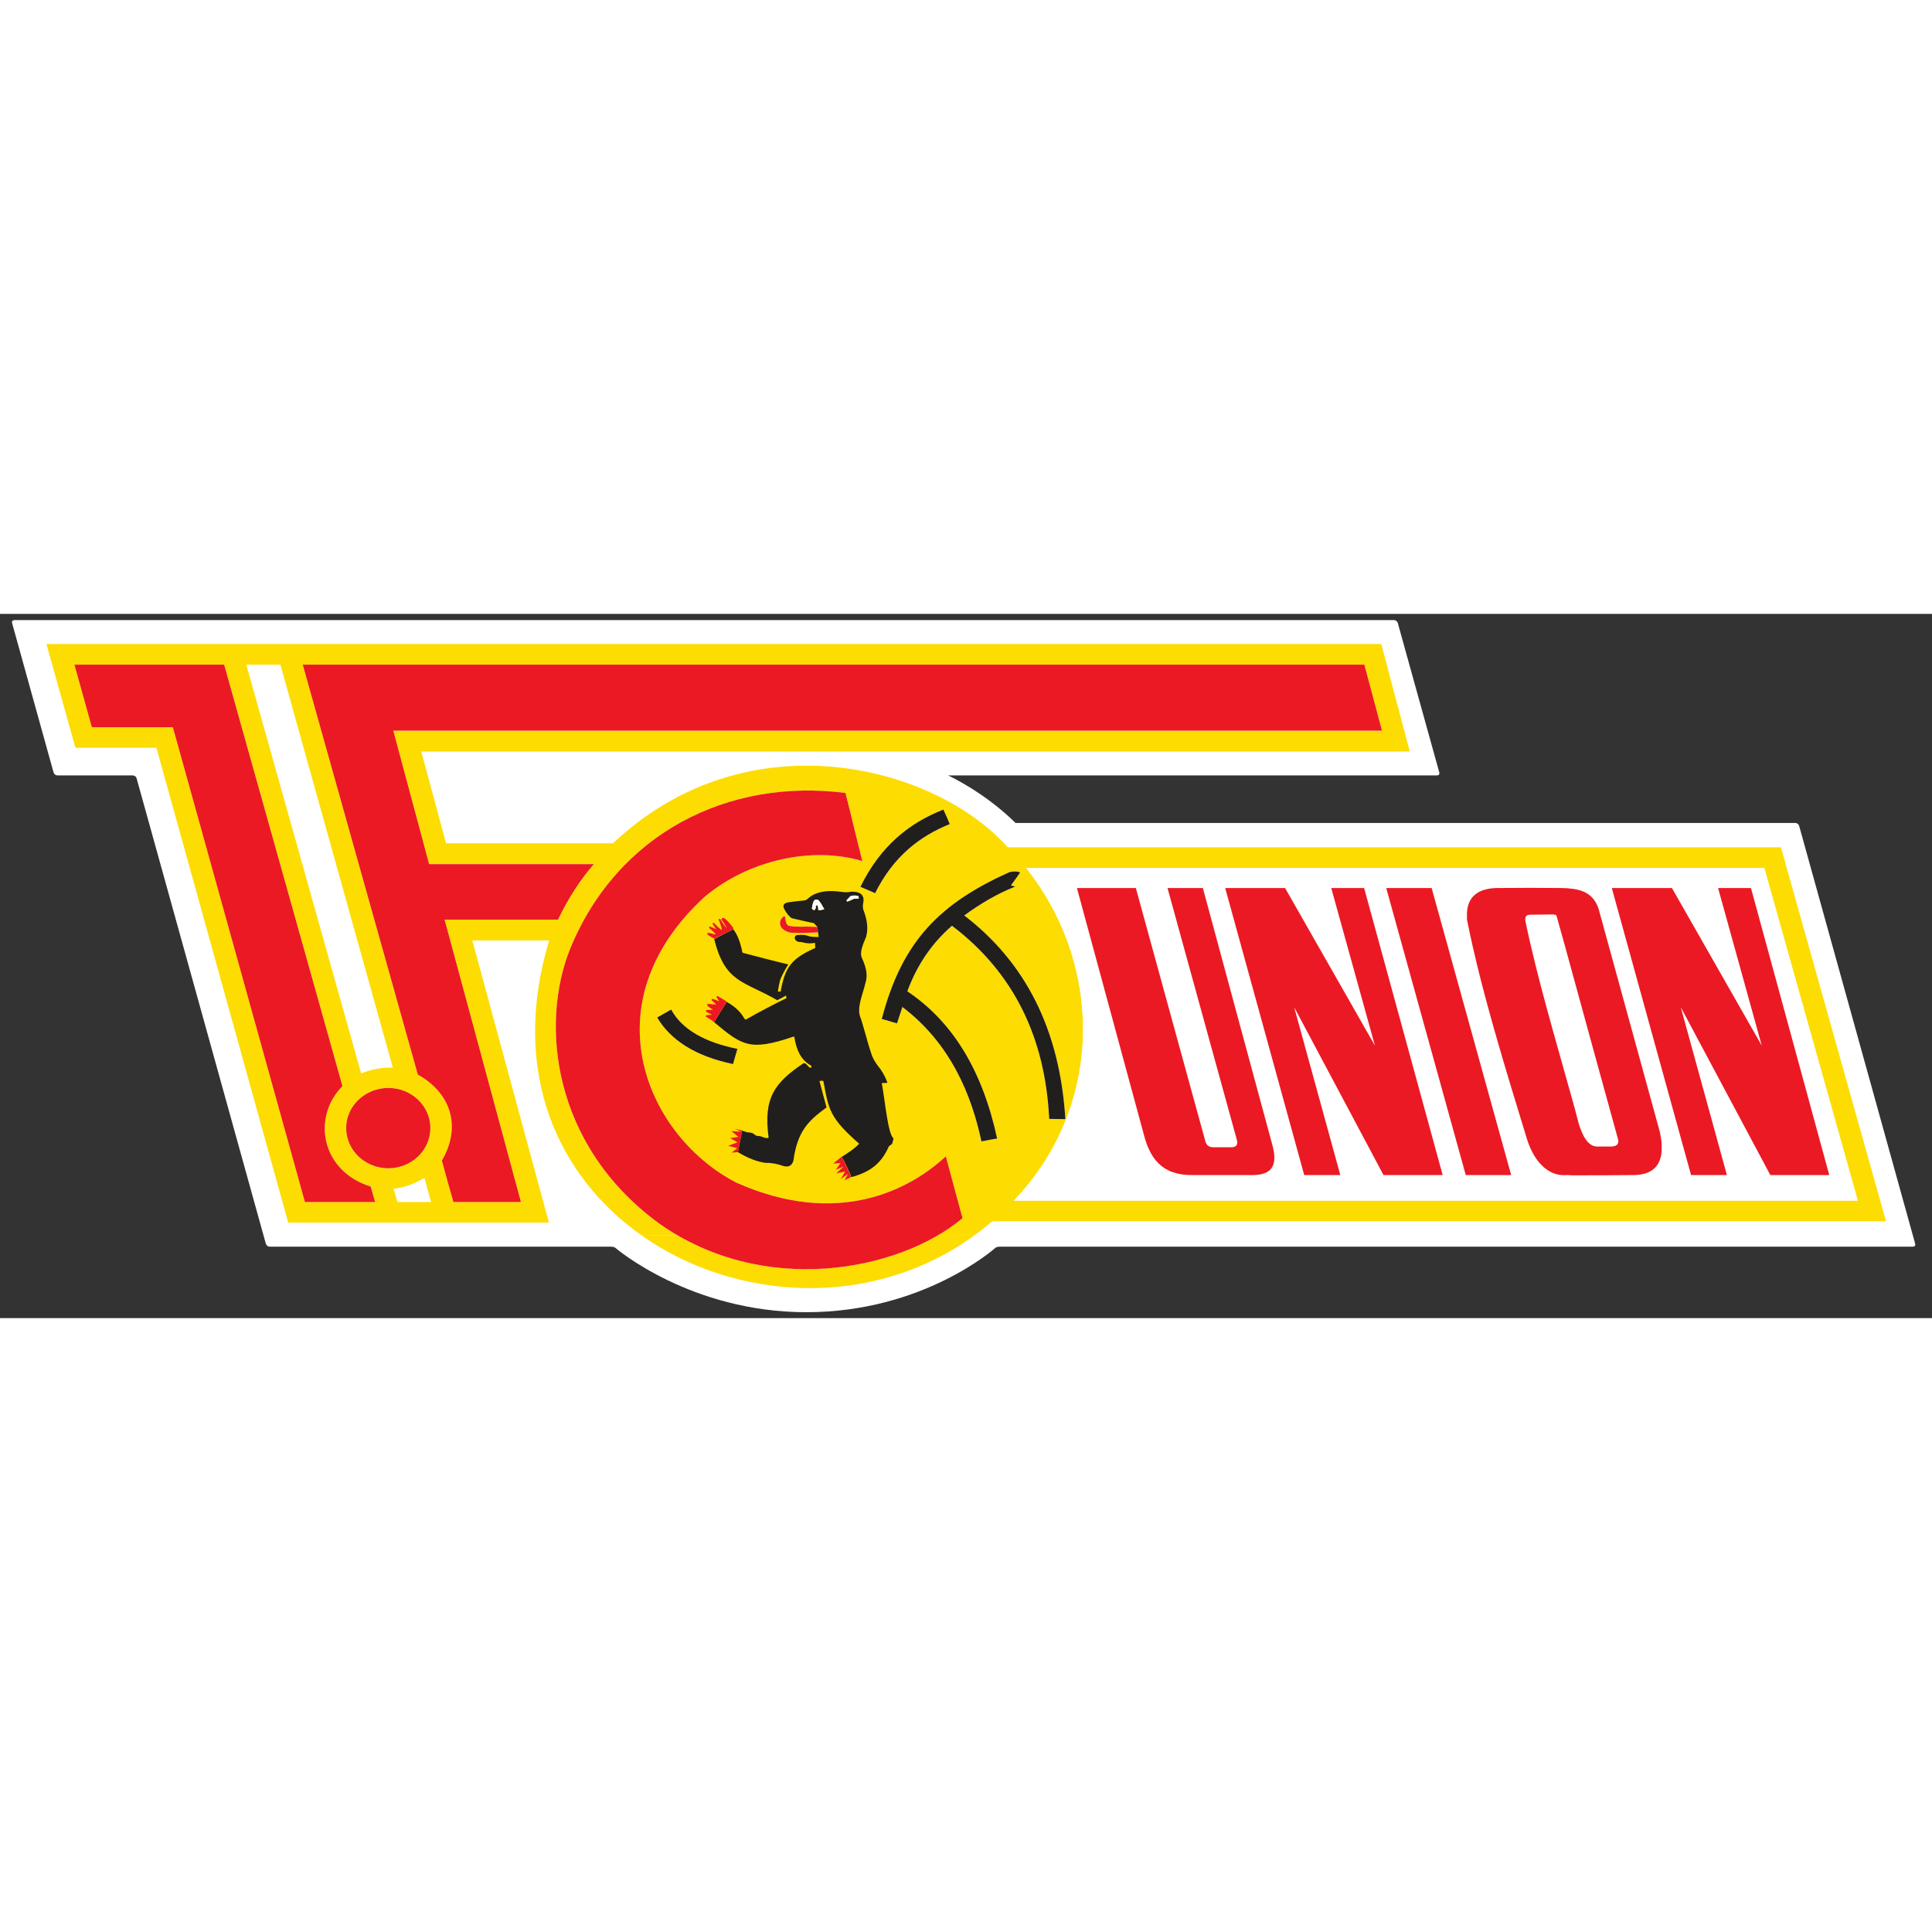
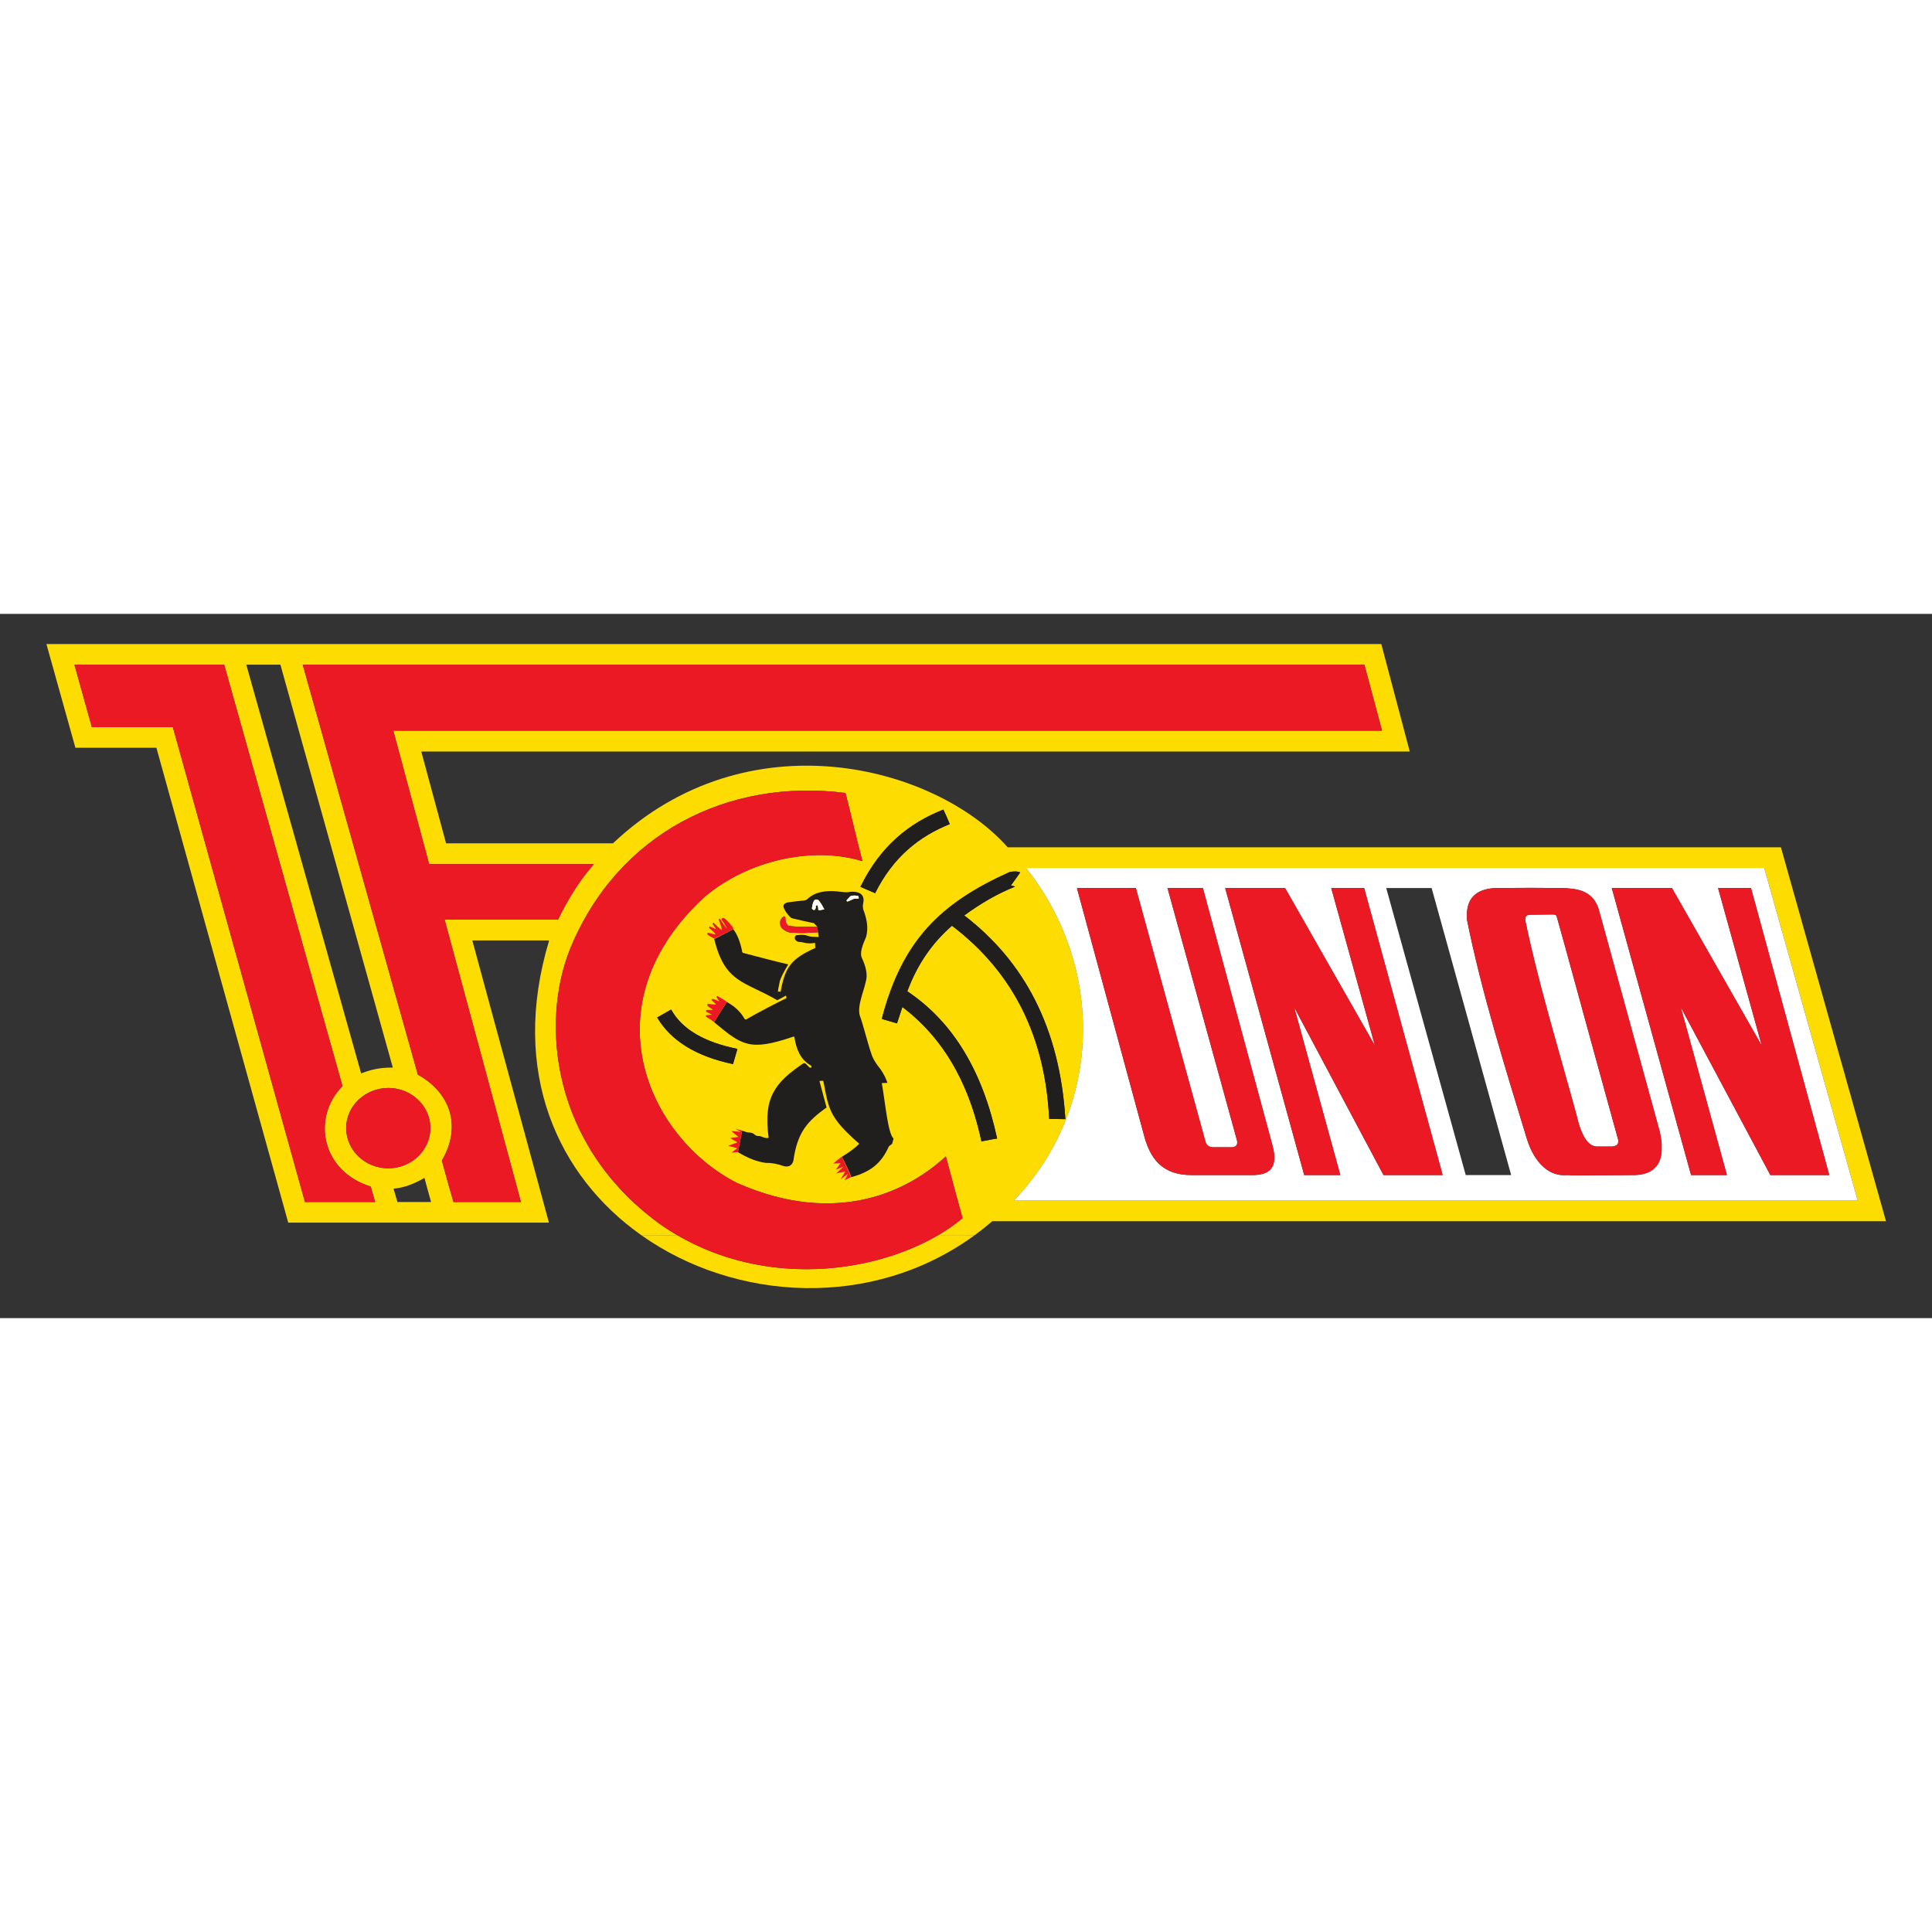
<svg xmlns="http://www.w3.org/2000/svg" width="524" height="524" viewBox="0 0 393 143.25" xml:space="preserve">
  <rect x="0" y="0" width="393" height="143.25" fill="#333333" stroke="none" />
  <title>1. FC Union Berlin</title>
  <defs>
    <symbol id="glyph1-4" overflow="visible" />
    <symbol id="glyph11-4" overflow="visible" />
  </defs>
  <g transform="matrix(.901 0 0 .901 -210.27 -167.72)">
-     <path d="m639.57 234.04s-0.191-0.688-0.902-0.688h-176.02c-7.137-7.059-15.223-10.73-15.238-10.734 0 0 0-4e-3 0.711-4e-3h109.67s0.711 0 0.523-0.684l-9.359-33.695s-0.191-0.684-0.898-0.684h-311.43s-0.711 0-0.52 0.684l9.355 33.695s0.191 0.684 0.902 0.684h16.961s0.711 0 0.898 0.684l29.164 105.03s0.191 0.684 0.902 0.684h76.992s0.711 0 0.98 0.234c0.266 0.23 17.082 14.559 43.152 14.559 26.34 0 42.465-14.328 42.719-14.559 0 0 0.258-0.234 0.969-0.234h206.13s0.711 0 0.52-0.684z" fill="#fff" />
    <path d="m386.24 326.39c20.156 11.77 44.246 8.664 58.988-4e-3l8.227 4e-3c-23.102 16.914-54.148 15.004-75.332 4e-3z" fill="#fddc02" />
    <path d="m378.12 326.39c-18.727-13.258-29.746-36.746-20.766-66.512h-17.348l17.293 63.699h-58.855l-29.758-107.2h-18.289l-6.543-23.418h301.37l6.426 24.266h-223.17l5.598 20.723h37.684c30.371-28.707 72.711-17.605 89.113 0.895h174.57l23.723 84.422h-201.78c-1.285 1.109-2.594 2.152-3.934 3.133l-8.227-4e-3c2-1.18 3.828-2.457 5.453-3.816-1.277-4.598-2.496-9.25-3.769-13.957-8.145 7.562-24.328 16.125-47.215 5.977-20.062-10.258-33.695-40.281-7.207-64.598 9.977-8.352 24.387-11.418 35.578-8.035-1.328-5.129-2.492-10.254-3.82-15.383-26.438-3.383-51.375 9.039-62.125 35.098-6.816 16.863-4.215 44.301 20.004 62.062 1.352 0.957 2.723 1.84 4.113 2.652zm22.316-21.129-0.465 2.406c0.164-0.812 0.312-1.609 0.465-2.406m-18.699-27.988c3.047 5.125 8.59 8.723 17.125 10.52 0.332-1.164 0.664-2.273 0.996-3.438-7.371-1.48-12.523-4.387-14.961-8.879-1.055 0.582-2.106 1.215-3.16 1.797m49.211-28.07c4.102-8.246 10.031-12.844 16.848-15.594-0.441-1.109-0.941-2.223-1.441-3.277-7.703 3.012-14.242 8.246-18.73 17.445zm30.316-4.758c-15.629 7.031-24.219 15.488-28.82 33.145 1.164 0.316 2.328 0.688 3.438 1.004 0.387-1.215 0.832-2.484 1.219-3.699 10.805 8.191 15.574 19.719 17.844 30.34 1.277-0.211 2.273-0.473 3.547-0.633-3.269-15.168-9.918-26.324-20.281-33.25 2.324-6.238 5.707-10.992 10.086-14.801 14.133 10.73 21.059 25.48 21.945 43.609 1.219 0 2.438 0.055 3.656 0.055-1.273-20.562-9.254-35.574-22.832-45.988 3.769-2.75 7.481-4.918 11.473-6.504-0.332-0.156-0.609-0.156-0.941-0.266 0.719-1.004 1.441-1.953 2.106-2.957-0.387-0.105-0.777-0.215-1.109-0.215-0.387 0-0.832 0.055-1.328 0.16m-138.16 74.48h7.594c-0.5-1.742-1-3.594-1.496-5.441-2.219 1.266-4.488 2.219-6.984 2.43zm141.93-75.434c17.789 22.363 17.348 54.184-2.769 75.117h190.53l-21.113-75.117zm-181.05-45.883h-33.805l3.934 14.113h18.289l29.816 107.2h15.848c-0.332-1.109-0.664-2.324-0.996-3.484-11.25-3.492-13.301-15.703-6.375-22.68zm37.074 95.574c-5.262 0-9.531 4.07-9.531 9.039 0 5.023 4.269 9.094 9.531 9.094 5.211 0 9.477-4.07 9.477-9.094 0-4.969-4.266-9.039-9.477-9.039m-19.34-95.574 25.992 92.562c7.094 3.91 10.086 11.363 5.43 19.398 0.832 3.172 1.719 6.293 2.606 9.355h15.238l-17.234-63.75h25.605c2.324-4.809 4.984-8.984 8.09-12.527h-37.188l-8.09-30.133h223.23l-3.992-14.906zm116.16 59.207c-1.328-0.055-2.492-0.105-3.438-0.055-0.996 0-1.992 0-3.047-0.211-0.441-0.266-0.719-0.898-0.719-1.852 0-0.156-0.223-0.367-0.445-0.211-0.887 0.688-0.887 1.691-0.555 2.273 0.391 0.637 1.055 1.059 1.832 1.27 0.219 0.051 0.441 0.105 0.664 0.105 0.387 0 0.828 0 1.66 0.055 0.723 0 1.441 0 2.109-0.055 0.812-0.051 1.52-0.055 2.121-0.102l-0.113-0.793c-0.027-0.141-0.051-0.285-0.07-0.426m-95.816 31.77-25.383-90.977h-7.703l25.934 92.297c2.051-0.848 4.379-1.375 7.152-1.32" fill="#fddc02" />
    <g fill="#211e1e">
      <path d="m424.69 251.11c0.445-0.16 0.887-0.371 1.328-0.582 0.059-0.051 0.336-0.105 1.223-0.105v-0.266c0-0.262-0.109-0.312-0.277-0.367-0.168 0-0.391-0.055-0.609-0.055-0.5 0-0.945 0.055-1.109 0.266-0.277 0.316-0.555 0.582-0.777 0.844 0.059 0.105 0.168 0.215 0.223 0.266m-5.211 1.746c-0.387-0.742-0.773-1.43-1.273-2.012-0.223-0.262-0.828-0.262-0.996 0-0.277 0.32-0.391 0.953-0.5 1.586-0.055 0.105-0.055 0.215 0 0.32 0.109 0.051 0.168 0.156 0.277 0.211 0.109 0.105 0.223 0.051 0.332 0 0.223-0.211 0.277-0.531 0.223-0.898l0.332-0.16c0.109 0.105 0.164 0.371 0.223 0.633v0.266c-0.059 0.16 0.109 0.266 0.332 0.266 0.332-0.055 0.664-0.16 1.051-0.211m-1.273 6.238-0.148-1.055c0-0.25-0.059-0.52-0.113-0.797l-0.07-0.477c-0.223-0.266-0.555-0.527-0.719-0.793-1.664-0.316-3.16-0.688-4.766-1.059-0.277-0.051-0.445-0.156-0.613-0.316-0.664-0.633-1.105-1.32-1.438-2.008-0.277-0.738 0.109-1.164 0.996-1.32 1.164-0.16 2.383-0.32 3.602-0.426 0.332-0.051 0.555-0.156 0.723-0.316 1.719-1.637 4.102-1.953 6.594-1.742 0.773 0.051 2.215 0.367 3.047 0.105 2.606-0.16 3.324 0.953 2.938 2.695-0.109 0.371-0.055 0.793 0 1.215 0.777 2.062 1.273 4.125 0.664 6.293-0.773 1.797-1.551 3.644-0.887 4.863 0.832 1.848 1.332 3.699 0.777 5.391-0.555 2.484-1.941 5.391-1.273 7.613 0.609 1.48 1.715 6.023 2.492 8.246 0.441 1.531 1.273 2.644 2.16 3.754 0.723 1.055 1.223 2.059 1.555 3.066-0.445 0-0.832 0.051-1.277 0.051 0.832 4.703 1.387 11.418 2.66 12.527-0.109 0.316-0.164 0.688-0.277 1.004 0 0.32-0.609 0.477-0.828 0.848-1.609 3.594-3.938 5.656-8.48 6.871v-0.156c-0.496-1.258-1.316-2.984-2.086-4.457 1.543-0.945 2.977-1.945 3.914-2.945-6.652-5.816-6.871-7.668-8.035-13.852 0-0.262-0.113-0.367-0.277-0.367-0.223 0-0.441 0.051-0.664 0.051 0.555 2.012 1.051 4.019 1.605 5.973-4.156 3.016-6.594 5.445-7.481 12-0.332 1.219-1.164 1.48-2.106 1.27-1.496-0.527-2.883-0.793-4.047-0.738-2.16-0.266-4.266-1.164-6.371-2.434 0.332-1.641 0.609-3.223 0.941-4.863 0.609 0.211 1.273 0.477 1.719 0.422 0.609 0.105 0.832 0.211 1.105 0.477 0.223 0.16 0.391 0.371 1.055 0.316 0.332 0 1.664 0.742 2.106 0.371-1.219-8.984 1.328-12.367 7.812-16.758 0.223-0.105 0.336-0.055 0.609 0.105 0.277 0.266 0.5 0.531 0.777 0.793 0.555 0.215 0.609-0.16 0.277-0.477-2.273-1.266-3.215-3.594-3.656-6.289-0.059-0.105 0.055-0.316-0.445-0.105-9.586 3.227-11.359 1.957-17.676-3.332l1.617-2.633c0.41-0.645 0.824-1.289 1.246-1.941 2.137 1.207 3.234 2.469 3.949 3.731 0.223 0.316 0.391 0.266 0.613 0.105 2.938-1.691 5.926-3.223 8.922-4.703-0.059-0.211-0.113-0.422-0.113-0.582-0.664 0.371-1.328 0.738-1.992 1.055-7.531-4.379-11.797-3.859-14.238-13.867 0.059 0.016 0.137 4e-3 0.215-0.035 1.328-0.707 2.559-1.324 3.926-2.023l0.176-0.09c0.941 1.164 1.551 2.906 1.996 4.863-0.113 0.16 0.109 0.422 0.223 0.477 3.434 0.898 6.812 1.797 10.195 2.59-0.941 1.535-1.605 2.852-1.887 3.699-0.219 1.109-0.441 2.062-0.441 2.43h0.609c1-5.441 2.328-7.398 7.816-9.828 0-0.371-0.055-0.793-0.055-1.164-0.777 0.156-1.555 0.156-2.328 0-0.391-0.105-0.777-0.211-1.387-0.211-1.332-0.426-0.887-1.641-0.223-1.535 1.109-0.156 1.883 0 2.496 0.211 0.277 0.16 1.16 0.215 2.269 0.215" />
      <path d="m381.74 277.27c1.055-0.582 2.106-1.215 3.16-1.797 2.438 4.492 7.59 7.398 14.961 8.879-0.332 1.164-0.664 2.273-0.996 3.438-8.535-1.797-14.078-5.394-17.125-10.52" />
      <path d="m430.95 249.2-3.324-1.43c4.488-9.195 11.027-14.43 18.73-17.441 0.5 1.055 0.996 2.168 1.441 3.277-6.816 2.746-12.746 7.348-16.848 15.594" />
      <path d="m461.27 244.45c0.496-0.105 0.941-0.156 1.328-0.156 0.332 0 0.723 0.102 1.109 0.211-0.664 1.004-1.387 1.953-2.106 2.957 0.332 0.105 0.609 0.105 0.941 0.266-3.992 1.586-7.703 3.754-11.473 6.504 13.578 10.41 21.559 25.422 22.832 45.988-1.219 0-2.438-0.055-3.656-0.055-0.887-18.129-7.812-32.879-21.945-43.609-4.379 3.805-7.762 8.562-10.086 14.801 10.363 6.926 17.012 18.078 20.281 33.25-1.273 0.16-2.269 0.422-3.547 0.633-2.269-10.625-7.039-22.148-17.844-30.34-0.387 1.215-0.832 2.484-1.219 3.699-1.109-0.316-2.273-0.688-3.438-1.004 4.602-17.656 13.191-26.113 28.82-33.145" />
    </g>
    <path d="m476.51 248.04 15.074 55.559c1.332 5.234 3.934 9.305 10.973 9.25h13.465c3.769 0 6.098-1.426 4.602-6.82-5.211-19.293-10.477-38.641-15.684-57.988h-7.981l15.574 56.562c0.441 1.324 0 1.902-1 1.957h-4.375c-0.891-0.055-1.441-0.477-1.664-1.375-5.211-19.031-10.473-38.059-15.684-57.145zm46.992 0h-13.52l17.844 64.809h8.148l-10.418-37.902 20.172 37.902h13.355l-17.734-64.809h-7.426l9.863 35.578zm87.34 0h-13.578l17.902 64.809h8.09l-10.418-37.902 20.23 37.902h13.297l-17.676-64.809h-7.426l9.863 35.578zm-64.504 0 17.953 64.809h10.254l-17.957-64.809zm18.23 7.137c3.215 16.07 8.648 33.516 13.523 49.48 1.828 5.867 5.375 8.512 8.922 8.191 0.387 0 0.832 0 1.219 0.055 4.543 0 8.98 0 13.41-0.055 4.047 0.105 6.543-1.48 6.875-5.285v-1.852c-0.055-0.793-0.223-1.637-0.391-2.535l-13.797-50.273c-0.945-3.117-3.16-4.387-6.098-4.703-0.773-0.105-1.605-0.16-2.438-0.16-4.434-0.051-9.199-0.051-14.52 0-4.266 0.105-6.539 2.008-6.707 5.606zm-99.531-11.684h166.64l21.113 75.117h-190.53c20.117-20.934 20.559-52.754 2.769-75.117m123.2 23.262c3.492 12.738 6.93 25.32 10.473 38.113 0.168 0.949-0.277 1.426-1.383 1.535h-3.492c-2.051-0.109-3.269-2.644-4.047-5.238-0.496-1.902-0.996-3.856-1.551-5.758-3.711-13.375-7.812-27.07-10.473-39.914-0.113-0.949 0.109-1.426 1.164-1.426 1.664 0 3.379-0.051 4.984-0.051 0.445 0 0.887 0.051 0.945 0.527 1.164 4.121 2.269 8.141 3.379 12.211" fill="#fff" />
    <g fill="#eb1923">
      <path d="m283.98 197.61 26.711 95.152c-6.926 6.977-4.875 19.188 6.375 22.68 0.332 1.16 0.664 2.375 0.996 3.484h-15.848l-29.816-107.2h-18.289l-3.934-14.113z" />
      <path d="m321.06 293.18c5.211 0 9.477 4.07 9.477 9.039 0 5.023-4.266 9.094-9.477 9.094-5.266 0-9.531-4.07-9.531-9.094 0-4.969 4.266-9.039 9.531-9.039" />
      <path d="m301.72 197.61h239.68l3.988 14.906h-223.22l8.09 30.133h37.188c-3.106 3.543-5.766 7.719-8.094 12.527h-25.602l17.234 63.75h-15.238c-0.887-3.062-1.773-6.184-2.606-9.355 4.656-8.035 1.664-15.488-5.43-19.398z" />
      <path d="m428.07 241.96c-11.191-3.383-25.602-0.316-35.578 8.035-26.488 24.316-12.855 54.344 7.207 64.598 22.887 10.148 39.07 1.586 47.215-5.977 1.273 4.707 2.492 9.359 3.769 13.957-14.41 12.055-45 17.867-68.555 1.164-24.215-17.762-26.82-45.195-20.004-62.059 10.75-26.062 35.688-38.484 62.125-35.102 1.328 5.129 2.492 10.254 3.82 15.383" />
      <path d="m418.1 258.03-0.152-0.789c0.055 0.273 0.113 0.543 0.152 0.789" />
      <path d="m417.88 256.82c0.019 0.141 0.043 0.285 0.07 0.426l0.113 0.793c-0.602 0.047-1.309 0.051-2.121 0.102-0.668 0.051-1.387 0.051-2.106 0.051-0.832-0.051-1.277-0.051-1.664-0.051-0.223 0-0.445-0.055-0.664-0.105-0.777-0.211-1.441-0.633-1.832-1.27-0.332-0.582-0.332-1.586 0.555-2.273 0.223-0.156 0.445 0.055 0.445 0.211 0 0.953 0.277 1.586 0.719 1.852 1.055 0.211 2.051 0.211 3.047 0.211 0.945-0.051 2.109 0 3.438 0.055" />
      <path d="m394.61 259.49c1.375-0.695 2.758-1.355 4.141-2.062-1.367 0.703-2.598 1.32-3.93 2.027-0.074 0.039-0.152 0.051-0.211 0.035" />
      <path d="m398.87 256.97c0.055 0.16 0.055 0.266 0.055 0.371-1.441 0.738-2.883 1.426-4.32 2.113-0.5-0.262-1.055-0.582-1.441-0.844-0.277-0.266 0-0.582 0.332-0.422 0.387 0.105 0.773 0.211 1.219 0.316h0.223c-0.277-0.477-0.945-1.004-1.496-1.48l0.164-0.316c0.441 0.211 0.941 0.422 1.441 0.633l-0.832-1.27c0.055-0.051 0.168-0.105 0.277-0.211 0.609 0.633 1.219 1.27 1.883 1.691-0.164-0.844-0.441-1.637-0.773-2.43l0.332-0.16c0.441 0.793 0.941 1.531 1.551 2.223-0.277-0.582-0.664-1.27-1.164-1.906-0.223-0.473 0.391-0.527 0.555-0.422 0.777 0.527 1.332 1.27 1.996 2.113" />
      <path d="m397.43 273.73c-0.383 0.676-0.797 1.32-1.207 1.965z" />
      <path d="m396.22 275.69c-0.547 0.867-1.082 1.734-1.621 2.641zm1.246-1.938c-0.434 0.668-0.84 1.301-1.246 1.938zm0.016-0.023-1.262 1.961-1.621 2.641c-0.219-0.16-0.387-0.32-0.609-0.48-0.109-0.102-0.828-0.473-1.219-0.738-0.109-0.156-0.055-0.316 0.168-0.371 0.387-0.051 0.773-0.051 1.164-0.102-0.445-0.215-0.887-0.477-1.332-0.691 0-0.102 0-0.262 0.059-0.367 0.496 0 0.996-0.051 1.496-0.051-0.391-0.32-0.945-0.586-1.223-0.902-0.219-0.371 0.168-0.527 0.332-0.422 0.555 0.051 1.109 0.16 1.609 0.105l-1.055-1.004c0.059-0.105 0.168-0.211 0.223-0.266 0.5 0.16 1.055 0.371 1.551 0.582-0.219-0.316-0.441-0.688-0.664-1.004 0.055-0.105 0.109-0.105 0.223-0.211 1.055 0.582 1.773 1.004 2.16 1.32" />
      <path d="m425.52 313.17c-0.434-0.828-0.84-1.695-1.25-2.586l-0.703-1.574c0.742 1.395 1.488 2.981 1.953 4.16" />
      <path d="m424.27 310.58c-0.281-0.613-0.562-1.234-0.855-1.855l0.152 0.281z" />
      <path d="m423.42 308.67c0.715 1.574 1.375 3.098 2.09 4.621-0.539 0.297-1.039 0.508-1.48 0.719 0.277-0.477 0.555-0.949 0.773-1.43-0.551 0.371-1.105 0.797-1.66 1.219 0.387-0.582 0.719-1.164 1.051-1.746-0.664 0.105-1.383 0.266-2.047 0.422 0.551-0.527 1.105-1.004 1.66-1.531-0.609 0.211-1.164 0.477-1.719 0.688 0.332-0.527 0.723-1.004 1.055-1.48-0.555 0-1.164 0.051-1.664 0.105 0.609-0.527 1.273-1.059 1.941-1.586" />
      <path d="m399.98 307.67-1.441 0.105 1.273-1.004-2.051-0.527 2.106-0.793-1.66-0.953 1.883-0.266-1.609-1.32 2.164 0.16-1.332-0.688 1.609 0.422z" />
      <path d="m476.51 248.04h13.301c5.211 19.086 10.473 38.113 15.684 57.145 0.223 0.898 0.773 1.32 1.664 1.375h4.375c1-0.055 1.441-0.633 1-1.957l-15.574-56.562h7.981c5.207 19.348 10.477 38.695 15.684 57.988 1.496 5.394-0.832 6.82-4.602 6.82h-13.465c-7.039 0.055-9.641-4.016-10.973-9.25z" />
      <path d="m523.5 248.04 20.285 35.578-9.863-35.578h7.426l17.734 64.809h-13.355l-20.172-37.902 10.418 37.902h-8.148l-17.844-64.809z" />
      <path d="m610.84 248.04 20.281 35.578-9.863-35.578h7.426l17.676 64.809h-13.297l-20.23-37.902 10.418 37.902h-8.09l-17.898-64.809z" />
-       <path d="m546.34 248.04h10.25l17.957 64.809h-10.25z" />
      <path d="m588.23 266.75c-1.109-4.07-2.215-8.09-3.379-12.211-0.055-0.477-0.5-0.531-0.945-0.531-1.605 0-3.32 0.055-4.984 0.055-1.055 0-1.277 0.477-1.164 1.426 2.66 12.848 6.762 26.539 10.473 39.914 0.555 1.902 1.055 3.856 1.551 5.758 0.777 2.594 1.996 5.129 4.047 5.238h3.492c1.109-0.109 1.551-0.582 1.383-1.535-3.547-12.793-6.981-25.375-10.473-38.113m-23.664-11.578v-1.531c0.168-3.598 2.441-5.5 6.707-5.606 5.32-0.051 10.086-0.051 14.52 0 0.832 0 1.66 0.055 2.438 0.16 2.938 0.316 5.156 1.586 6.098 4.703l13.801 50.273c0.164 0.898 0.332 1.742 0.387 2.535v1.852c-0.332 3.805-2.828 5.391-6.875 5.285-4.43 0.055-8.867 0.055-13.41 0.055-0.387-0.055-0.832-0.055-1.219-0.055-3.547 0.32-7.094-2.324-8.922-8.191-4.875-15.965-10.309-33.41-13.523-49.48" />
    </g>
    <path d="m424.69 251.11c-0.055-0.051-0.164-0.16-0.223-0.266 0.223-0.262 0.5-0.527 0.777-0.844 0.164-0.211 0.609-0.266 1.109-0.266 0.219 0 0.441 0.055 0.609 0.055 0.168 0.055 0.277 0.105 0.277 0.367v0.266c-0.887 0-1.164 0.055-1.223 0.105-0.441 0.211-0.883 0.422-1.328 0.582" fill="#fff" />
    <path d="m419.48 252.85c-0.391 0.051-0.723 0.156-1.055 0.211-0.223 0-0.387-0.105-0.332-0.266v-0.262c-0.055-0.266-0.109-0.531-0.223-0.637l-0.332 0.16c0.055 0.367 0 0.688-0.223 0.898-0.109 0.051-0.223 0.105-0.332 0-0.109-0.055-0.168-0.16-0.277-0.211-0.055-0.109-0.055-0.211 0-0.32 0.109-0.633 0.223-1.266 0.5-1.586 0.164-0.262 0.777-0.262 0.996 0 0.5 0.582 0.887 1.27 1.277 2.012" fill="#fff" />
  </g>
</svg>